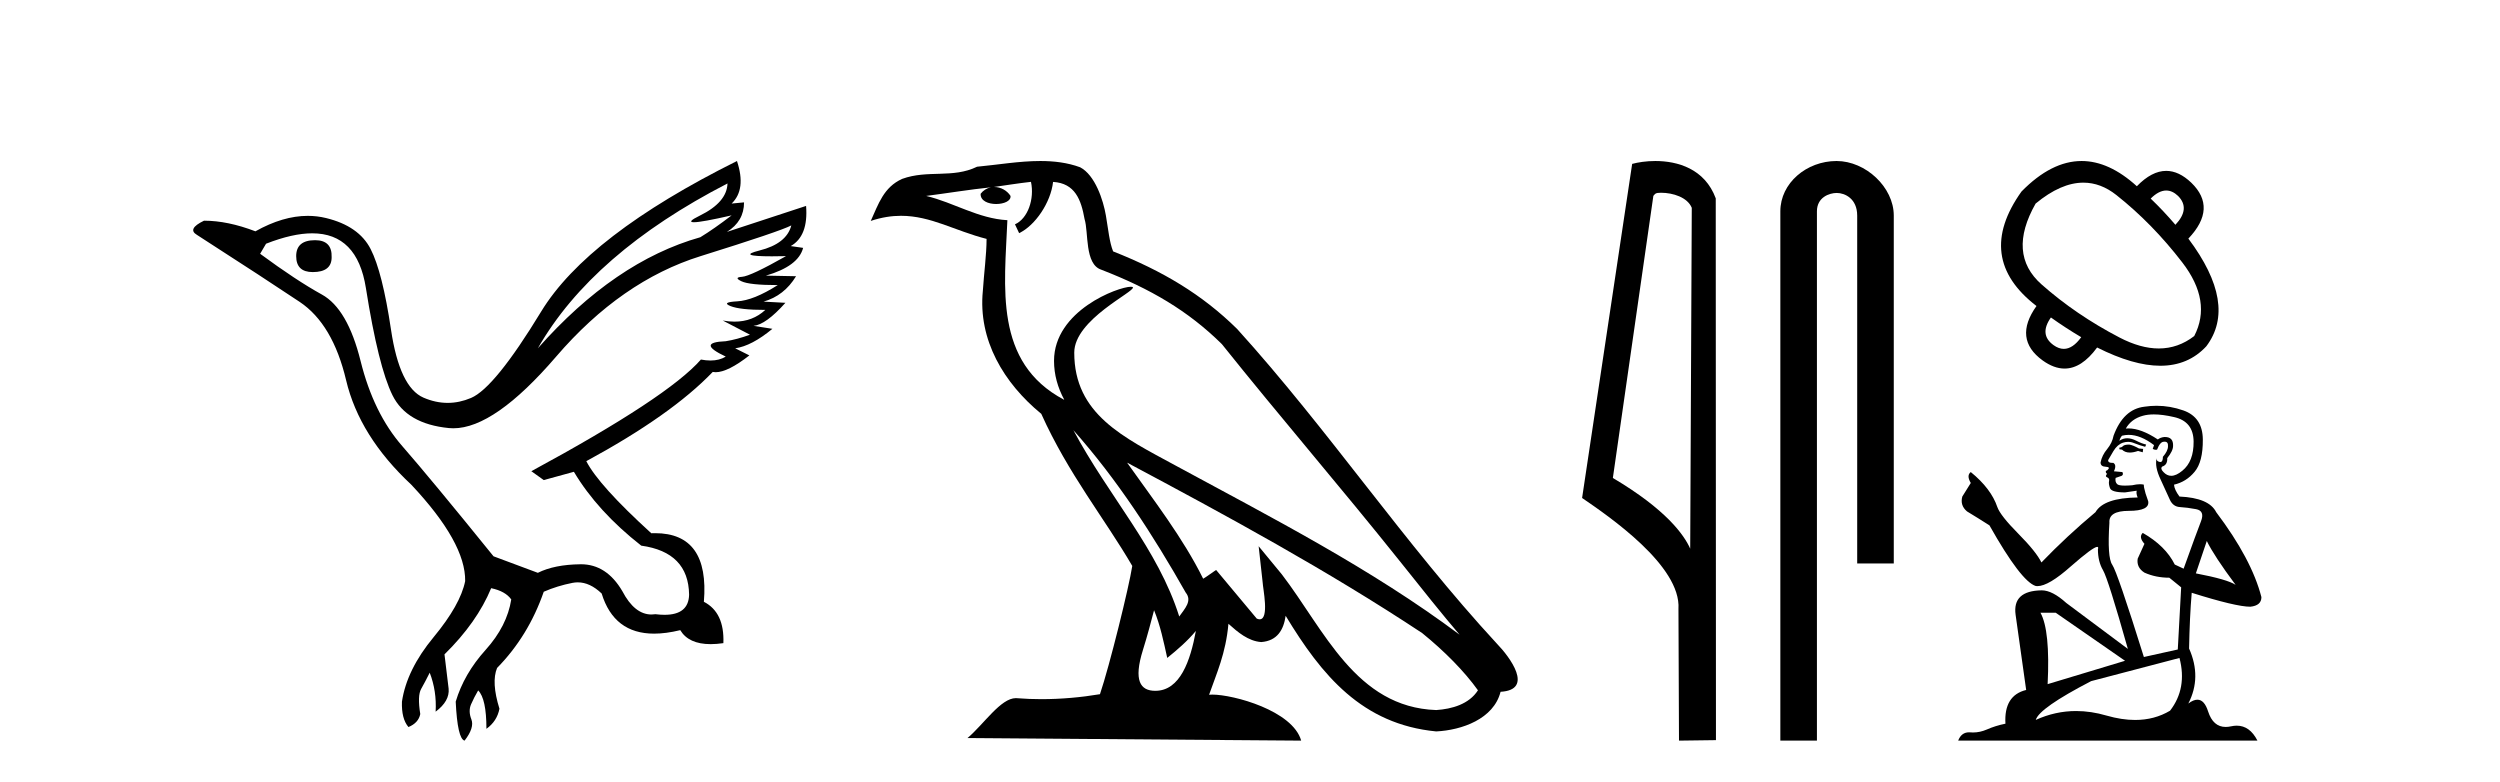
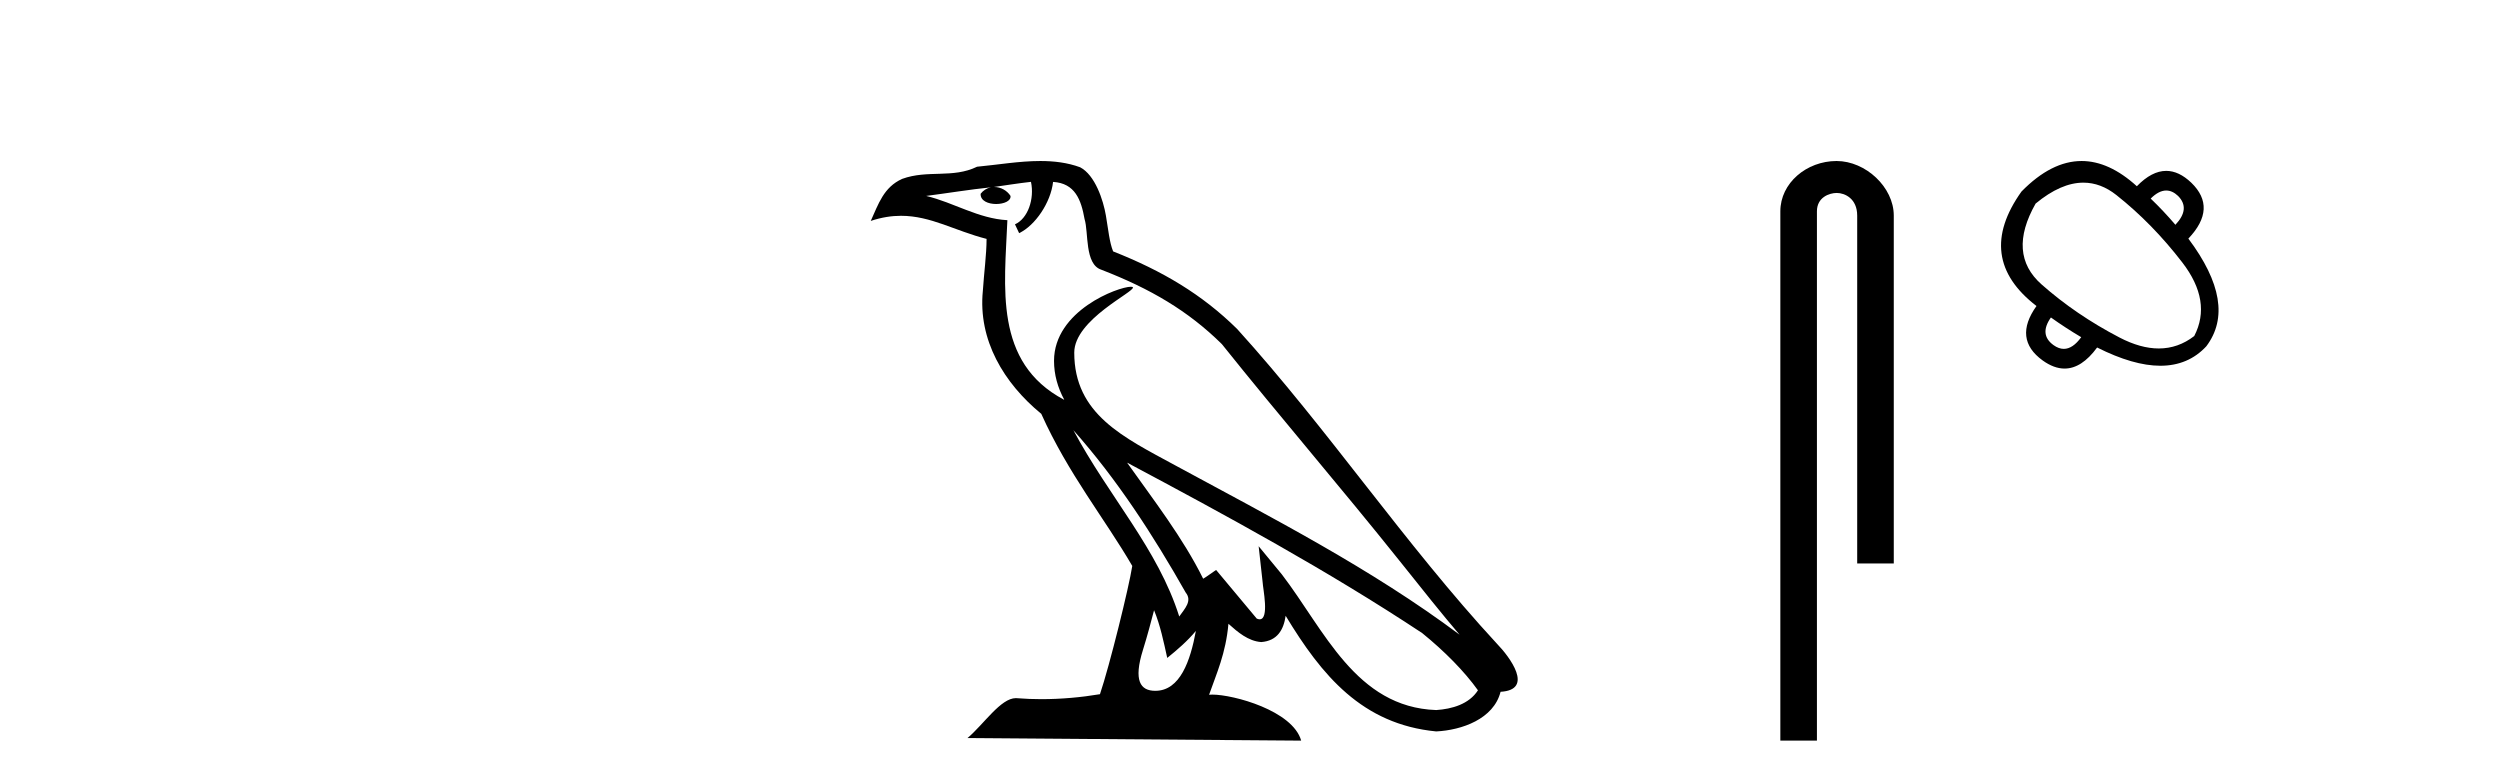
<svg xmlns="http://www.w3.org/2000/svg" width="131.0" height="41.0">
-   <path d="M 16.511 12.586 Q 15.52 12.586 15.52 13.421 Q 15.52 14.257 16.387 14.257 Q 17.378 14.257 17.378 13.483 Q 17.409 12.586 16.511 12.586 ZM 38.121 9.613 Q 38.09 10.604 36.666 11.301 Q 35.962 11.645 36.363 11.645 Q 36.773 11.645 38.338 11.285 L 38.338 11.285 Q 37.409 11.997 36.697 12.431 Q 32.208 13.7 28.183 18.251 Q 31.031 13.267 38.121 9.613 ZM 41.465 11.812 Q 41.217 12.771 39.793 13.127 Q 38.58 13.431 40.445 13.431 Q 40.769 13.431 41.187 13.421 L 41.187 13.421 Q 39.329 14.474 38.88 14.505 Q 38.431 14.536 38.849 14.737 Q 39.267 14.939 40.753 14.939 Q 39.484 15.744 38.632 15.79 Q 37.781 15.836 38.276 16.038 Q 38.772 16.239 40.103 16.239 Q 39.44 16.854 38.487 16.854 Q 38.194 16.854 37.874 16.796 L 37.874 16.796 L 39.298 17.539 Q 38.617 17.787 38.029 17.88 Q 36.45 17.942 38.029 18.685 Q 37.698 18.891 37.23 18.891 Q 36.997 18.891 36.728 18.84 Q 34.994 20.821 27.842 24.691 L 28.493 25.156 L 30.072 24.722 Q 31.31 26.797 33.601 28.592 Q 36.078 28.933 36.109 31.162 Q 36.083 32.216 34.823 32.216 Q 34.602 32.216 34.344 32.184 Q 34.24 32.2 34.139 32.2 Q 33.25 32.2 32.61 30.976 Q 31.783 29.567 30.441 29.567 Q 30.427 29.567 30.412 29.568 Q 29.05 29.583 28.183 30.016 L 25.861 29.15 Q 22.579 25.094 21.078 23.375 Q 19.576 21.657 18.895 18.917 Q 18.214 16.177 16.867 15.434 Q 15.52 14.691 13.631 13.298 L 13.941 12.771 Q 15.333 12.226 16.361 12.226 Q 18.721 12.226 19.173 15.093 Q 19.824 19.211 20.567 20.713 Q 21.31 22.214 23.523 22.431 Q 23.638 22.442 23.756 22.442 Q 25.914 22.442 29.143 18.685 Q 32.548 14.722 36.713 13.421 Q 40.877 12.121 41.465 11.812 ZM 38.617 8.437 Q 30.784 12.338 28.353 16.332 Q 25.923 20.326 24.684 20.852 Q 24.074 21.111 23.46 21.111 Q 22.828 21.111 22.192 20.837 Q 20.938 20.295 20.489 17.276 Q 20.04 14.257 19.421 13.05 Q 18.802 11.842 17.084 11.425 Q 16.615 11.311 16.127 11.311 Q 14.825 11.311 13.384 12.121 Q 11.929 11.564 10.69 11.564 Q 9.792 11.997 10.319 12.307 Q 13.972 14.66 15.706 15.821 Q 17.44 16.982 18.136 19.923 Q 18.833 22.865 21.557 25.403 Q 24.406 28.437 24.375 30.45 Q 24.127 31.688 22.718 33.391 Q 21.31 35.094 21.062 36.766 Q 21.031 37.664 21.403 38.097 Q 21.929 37.881 22.022 37.416 Q 21.867 36.456 22.068 36.1 Q 22.27 35.744 22.517 35.249 Q 22.889 36.209 22.827 37.292 Q 23.57 36.735 23.508 36.085 L 23.291 34.289 Q 24.994 32.617 25.737 30.821 Q 26.48 30.976 26.79 31.41 Q 26.573 32.803 25.443 34.057 Q 24.313 35.311 23.879 36.766 Q 23.972 38.716 24.344 38.809 Q 24.87 38.128 24.7 37.695 Q 24.53 37.261 24.684 36.905 Q 24.839 36.549 25.056 36.178 Q 25.489 36.611 25.489 38.19 Q 26.047 37.788 26.171 37.137 Q 25.737 35.744 26.047 35.001 Q 27.688 33.329 28.493 31.007 Q 29.205 30.698 29.994 30.543 Q 30.135 30.515 30.275 30.515 Q 30.916 30.515 31.527 31.1 Q 32.172 33.203 34.275 33.203 Q 34.896 33.203 35.645 33.02 Q 36.085 33.753 37.238 33.753 Q 37.546 33.753 37.905 33.701 Q 37.967 32.091 36.883 31.534 Q 37.183 27.938 34.322 27.938 Q 34.226 27.938 34.127 27.942 Q 31.372 25.434 30.722 24.165 Q 35.18 21.75 37.347 19.49 Q 37.42 19.504 37.5 19.504 Q 38.139 19.504 39.267 18.623 L 38.524 18.251 Q 39.391 18.128 40.474 17.23 L 39.484 17.075 Q 40.134 17.013 41.156 15.867 L 40.01 15.805 Q 41.094 15.496 41.713 14.474 L 40.134 14.443 Q 41.837 13.948 42.084 12.988 L 41.434 12.895 Q 42.363 12.369 42.239 10.79 L 42.239 10.79 L 38.09 12.152 Q 38.988 11.595 38.988 10.604 L 38.988 10.604 L 38.338 10.666 Q 39.112 9.923 38.617 8.437 Z" style="fill:#000000;stroke:none" />
  <path d="M 56.244 22.54 L 56.244 22.54 C 58.538 25.118 60.437 28.06 62.13 31.048 C 62.486 31.486 62.086 31.888 61.792 32.305 C 60.677 28.763 58.109 26.03 56.244 22.54 ZM 54.023 9.529 C 54.215 10.422 53.862 11.451 53.185 11.755 L 53.402 12.217 C 54.247 11.815 55.06 10.612 55.181 9.532 C 56.335 9.601 56.651 10.47 56.831 11.479 C 57.048 12.168 56.828 13.841 57.702 14.13 C 60.282 15.129 62.255 16.285 64.025 18.031 C 67.08 21.852 70.272 25.552 73.327 29.376 C 74.514 30.865 75.6 32.228 76.481 33.257 C 71.842 29.789 66.658 27.136 61.573 24.38 C 58.87 22.911 56.291 21.71 56.291 18.477 C 56.291 16.738 59.495 15.281 59.363 15.055 C 59.351 15.035 59.314 15.026 59.256 15.026 C 58.598 15.026 55.231 16.274 55.231 18.907 C 55.231 19.637 55.426 20.313 55.766 20.944 C 55.761 20.944 55.756 20.943 55.75 20.943 C 52.058 18.986 52.644 15.028 52.787 11.538 C 51.253 11.453 49.988 10.616 48.531 10.267 C 49.662 10.121 50.788 9.933 51.921 9.816 L 51.921 9.816 C 51.709 9.858 51.514 9.982 51.385 10.154 C 51.366 10.526 51.787 10.69 52.197 10.69 C 52.598 10.69 52.988 10.534 52.95 10.264 C 52.769 9.982 52.439 9.799 52.102 9.799 C 52.092 9.799 52.082 9.799 52.072 9.799 C 52.636 9.719 53.386 9.599 54.023 9.529 ZM 60.473 31.976 C 60.804 32.78 60.976 33.632 61.163 34.476 C 61.701 34.04 62.222 33.593 62.664 33.06 L 62.664 33.06 C 62.376 34.623 61.84 36.199 60.538 36.199 C 59.751 36.199 59.386 35.667 59.891 34.054 C 60.129 33.293 60.318 32.566 60.473 31.976 ZM 59.059 24.242 L 59.059 24.242 C 64.325 27.047 69.539 29.879 74.519 33.171 C 75.692 34.122 76.738 35.181 77.445 36.172 C 76.976 36.901 76.083 37.152 75.257 37.207 C 71.041 37.06 69.391 32.996 67.165 30.093 L 65.953 28.622 L 66.162 30.507 C 66.177 30.846 66.524 32.452 66.006 32.452 C 65.962 32.452 65.912 32.44 65.854 32.415 L 63.724 29.865 C 63.496 30.015 63.281 30.186 63.046 30.325 C 61.99 28.187 60.443 26.196 59.059 24.242 ZM 54.515 8.437 C 53.408 8.437 52.274 8.636 51.199 8.736 C 49.917 9.361 48.618 8.884 47.274 9.373 C 46.303 9.809 46.03 10.693 45.628 11.576 C 46.201 11.386 46.722 11.308 47.213 11.308 C 48.779 11.308 50.04 12.097 51.697 12.518 C 51.694 13.349 51.563 14.292 51.501 15.242 C 51.245 17.816 52.601 20.076 54.563 21.685 C 55.968 24.814 57.912 27.214 59.331 29.655 C 59.162 30.752 58.141 34.89 57.638 36.376 C 56.653 36.542 55.601 36.636 54.566 36.636 C 54.149 36.636 53.734 36.62 53.328 36.588 C 53.296 36.584 53.265 36.582 53.233 36.582 C 52.435 36.582 51.558 37.945 50.698 38.673 L 68.182 38.809 C 67.736 37.233 64.63 36.397 63.526 36.397 C 63.462 36.397 63.405 36.399 63.356 36.405 C 63.746 35.29 64.232 34.243 64.37 32.686 C 64.858 33.123 65.405 33.595 66.088 33.644 C 66.923 33.582 67.262 33.011 67.368 32.267 C 69.26 35.396 71.376 37.951 75.257 38.327 C 76.598 38.261 78.269 37.675 78.63 36.25 C 80.409 36.149 79.105 34.416 78.445 33.737 C 73.604 28.498 69.609 22.517 64.826 17.238 C 62.984 15.421 60.904 14.192 58.328 13.173 C 58.136 12.702 58.074 12.032 57.949 11.295 C 57.813 10.491 57.384 9.174 56.599 8.765 C 55.931 8.519 55.229 8.437 54.515 8.437 Z" style="fill:#000000;stroke:none" />
-   <path d="M 87.037 10.1 C 87.662 10.1 88.426 10.34 88.649 10.89 L 88.567 28.751 L 88.567 28.751 C 88.25 28.034 87.309 26.699 84.514 25.046 L 86.636 10.263 C 86.736 10.157 86.733 10.1 87.037 10.1 ZM 88.567 28.751 L 88.567 28.751 C 88.567 28.751 88.567 28.751 88.567 28.751 L 88.567 28.751 L 88.567 28.751 ZM 86.74 8.437 C 86.262 8.437 85.831 8.505 85.525 8.588 L 82.902 26.094 C 84.29 27.044 88.103 29.648 87.951 31.91 L 87.979 38.809 L 89.916 38.783 L 89.905 10.393 C 89.329 8.837 87.898 8.437 86.74 8.437 Z" style="fill:#000000;stroke:none" />
  <path d="M 96.235 8.437 C 94.666 8.437 93.29 9.591 93.29 11.072 L 93.29 38.809 L 95.207 38.809 L 95.207 11.072 C 95.207 10.346 95.846 10.111 96.247 10.111 C 96.668 10.111 97.317 10.406 97.317 11.296 L 97.317 29.526 L 99.234 29.526 L 99.234 11.296 C 99.234 9.813 97.764 8.437 96.235 8.437 Z" style="fill:#000000;stroke:none" />
  <path d="M 113.51 9.983 Q 113.831 9.983 114.13 10.267 Q 114.793 10.931 113.991 11.779 Q 113.359 11.039 112.696 10.406 Q 113.119 9.983 113.51 9.983 ZM 109.17 9.571 Q 110.078 9.571 110.899 10.221 Q 112.788 11.717 114.353 13.753 Q 115.919 15.788 114.978 17.608 Q 114.135 18.26 113.12 18.26 Q 112.166 18.26 111.061 17.685 Q 108.779 16.497 106.975 14.901 Q 105.17 13.305 106.666 10.668 Q 107.991 9.571 109.17 9.571 ZM 107.468 16.636 Q 108.224 17.176 109.056 17.669 Q 108.613 18.281 108.144 18.281 Q 107.88 18.281 107.607 18.086 Q 106.836 17.531 107.468 16.636 ZM 109.077 8.437 Q 107.493 8.437 105.926 10.036 Q 103.443 13.521 106.712 16.035 Q 105.479 17.762 107.036 18.888 Q 107.627 19.313 108.184 19.313 Q 109.08 19.313 109.889 18.209 Q 111.787 19.165 113.202 19.165 Q 114.663 19.165 115.61 18.147 Q 117.26 15.958 114.67 12.503 Q 116.196 10.9 114.824 9.574 Q 114.175 8.954 113.51 8.954 Q 112.751 8.954 111.971 9.759 Q 110.517 8.437 109.077 8.437 Z" style="fill:#000000;stroke:none" />
-   <path d="M 111.57 23.295 Q 111.323 23.295 111.244 23.374 Q 111.175 23.453 111.056 23.453 L 111.056 23.542 L 111.194 23.561 Q 111.348 23.714 111.602 23.714 Q 111.79 23.714 112.033 23.63 L 112.28 23.699 L 112.3 23.522 L 112.083 23.502 Q 111.767 23.324 111.57 23.295 ZM 112.862 21.715 Q 113.318 21.715 113.918 21.854 Q 114.935 22.081 114.945 23.137 Q 114.955 24.183 114.353 24.667 Q 114.034 24.932 113.773 24.932 Q 113.548 24.932 113.366 24.736 Q 113.188 24.558 113.297 24.45 Q 113.583 24.361 113.563 24.005 Q 113.869 23.63 113.869 23.364 Q 113.888 22.899 113.442 22.899 Q 113.424 22.899 113.405 22.9 Q 113.208 22.92 113.07 23.028 Q 112.196 22.449 111.532 22.449 Q 111.461 22.449 111.392 22.456 L 111.392 22.456 Q 111.678 21.953 112.29 21.785 Q 112.54 21.715 112.862 21.715 ZM 115.636 28.348 Q 116.021 29.137 117.146 30.647 Q 116.721 30.361 115.063 30.045 L 115.636 28.348 ZM 111.543 22.787 Q 112.166 22.787 112.872 23.324 L 112.803 23.522 Q 112.886 23.57 112.964 23.57 Q 112.998 23.57 113.03 23.561 Q 113.188 23.147 113.385 23.147 Q 113.409 23.144 113.43 23.144 Q 113.62 23.144 113.603 23.384 Q 113.603 23.63 113.336 23.936 Q 113.336 24.209 113.203 24.209 Q 113.182 24.209 113.158 24.203 Q 112.981 24.163 113.01 24.005 L 113.01 24.005 Q 112.892 24.45 113.218 25.131 Q 113.534 25.821 113.701 26.187 Q 113.869 26.552 114.234 26.571 Q 114.599 26.591 115.073 26.68 Q 115.547 26.769 115.33 27.321 Q 115.113 27.874 114.422 29.799 L 113.958 29.582 Q 113.474 28.605 112.28 27.924 L 112.28 27.924 Q 112.053 28.141 112.369 28.496 L 112.014 29.276 Q 111.945 29.739 112.369 30.006 Q 112.961 30.272 113.672 30.272 L 114.293 30.776 L 114.116 34.033 L 112.339 34.427 Q 110.948 29.976 110.681 29.591 Q 110.415 29.207 110.533 27.391 Q 110.484 26.769 111.55 26.769 Q 112.655 26.769 112.566 26.265 L 112.428 25.861 Q 112.32 25.486 112.339 25.397 Q 112.252 25.373 112.137 25.373 Q 111.964 25.373 111.727 25.427 Q 111.504 25.446 111.341 25.446 Q 111.017 25.446 110.938 25.367 Q 110.819 25.249 110.859 25.042 L 111.175 24.933 Q 111.283 24.874 111.214 24.736 L 110.77 24.696 Q 110.928 24.361 110.731 24.252 Q 110.701 24.254 110.675 24.254 Q 110.464 24.254 110.464 24.114 Q 110.533 23.986 110.741 23.64 Q 110.948 23.295 111.244 23.196 Q 111.377 23.153 111.508 23.153 Q 111.679 23.153 111.846 23.226 Q 112.142 23.344 112.408 23.413 L 112.458 23.295 Q 112.211 23.236 111.945 23.097 Q 111.688 22.964 111.466 22.964 Q 111.244 22.964 111.056 23.097 Q 111.106 22.92 111.194 22.831 Q 111.366 22.787 111.543 22.787 ZM 107.721 32.108 L 111.352 34.625 L 107.296 35.849 Q 107.434 33.036 106.921 32.108 ZM 114.205 34.477 Q 114.619 36.066 113.711 37.24 Q 112.898 37.726 111.88 37.726 Q 111.181 37.726 110.385 37.497 Q 109.57 37.258 108.789 37.258 Q 107.698 37.258 106.674 37.724 Q 106.852 37.102 109.576 35.691 L 114.205 34.477 ZM 113.004 21.263 Q 112.688 21.263 112.369 21.311 Q 111.264 21.439 110.75 22.831 Q 110.681 23.206 110.415 23.532 Q 110.148 23.848 110.069 24.232 Q 110.069 24.45 110.346 24.459 Q 110.622 24.469 110.415 24.647 Q 110.326 24.667 110.346 24.736 Q 110.356 24.805 110.415 24.825 Q 110.287 24.963 110.415 25.012 Q 110.553 25.071 110.514 25.209 Q 110.484 25.358 110.563 25.575 Q 110.642 25.802 111.352 25.802 L 111.964 25.713 L 111.964 25.713 Q 111.925 25.861 112.014 26.068 Q 110.237 26.088 109.803 26.838 Q 108.313 28.081 106.97 29.473 Q 106.704 28.92 105.757 27.963 Q 104.819 27.016 104.661 26.571 Q 104.335 25.604 103.269 24.736 Q 103.033 24.913 103.269 25.308 L 102.825 26.019 Q 102.697 26.483 103.072 26.798 Q 103.644 27.144 104.247 27.529 Q 105.905 30.47 106.674 30.707 Q 106.717 30.713 106.763 30.713 Q 107.349 30.713 108.52 29.67 Q 109.68 28.656 109.896 28.656 Q 109.972 28.656 109.931 28.782 Q 109.931 29.424 110.198 29.878 Q 110.464 30.332 111.5 34.003 L 108.273 31.595 Q 107.543 30.934 106.99 30.934 Q 105.441 30.953 105.618 32.217 L 106.171 36.154 Q 104.997 36.441 105.085 37.921 Q 104.552 38.03 104.108 38.227 Q 103.75 38.382 103.384 38.382 Q 103.307 38.382 103.23 38.375 Q 103.203 38.373 103.178 38.373 Q 102.775 38.373 102.608 38.809 L 118.29 38.809 Q 117.89 38.025 117.206 38.025 Q 117.064 38.025 116.909 38.059 Q 116.76 38.092 116.626 38.092 Q 115.967 38.092 115.705 37.28 Q 115.51 36.664 115.144 36.664 Q 114.934 36.664 114.668 36.865 Q 115.379 35.493 114.708 33.983 Q 114.738 32.345 114.846 31.062 Q 117.165 31.792 117.915 31.792 Q 118.498 31.733 118.498 31.289 Q 117.985 29.295 116.129 26.838 Q 115.754 26.088 114.205 26.019 Q 113.938 25.663 113.918 25.397 Q 114.56 25.249 114.994 24.726 Q 115.438 24.203 115.428 23.028 Q 115.419 21.864 114.412 21.508 Q 113.715 21.263 113.004 21.263 Z" style="fill:#000000;stroke:none" />
</svg>